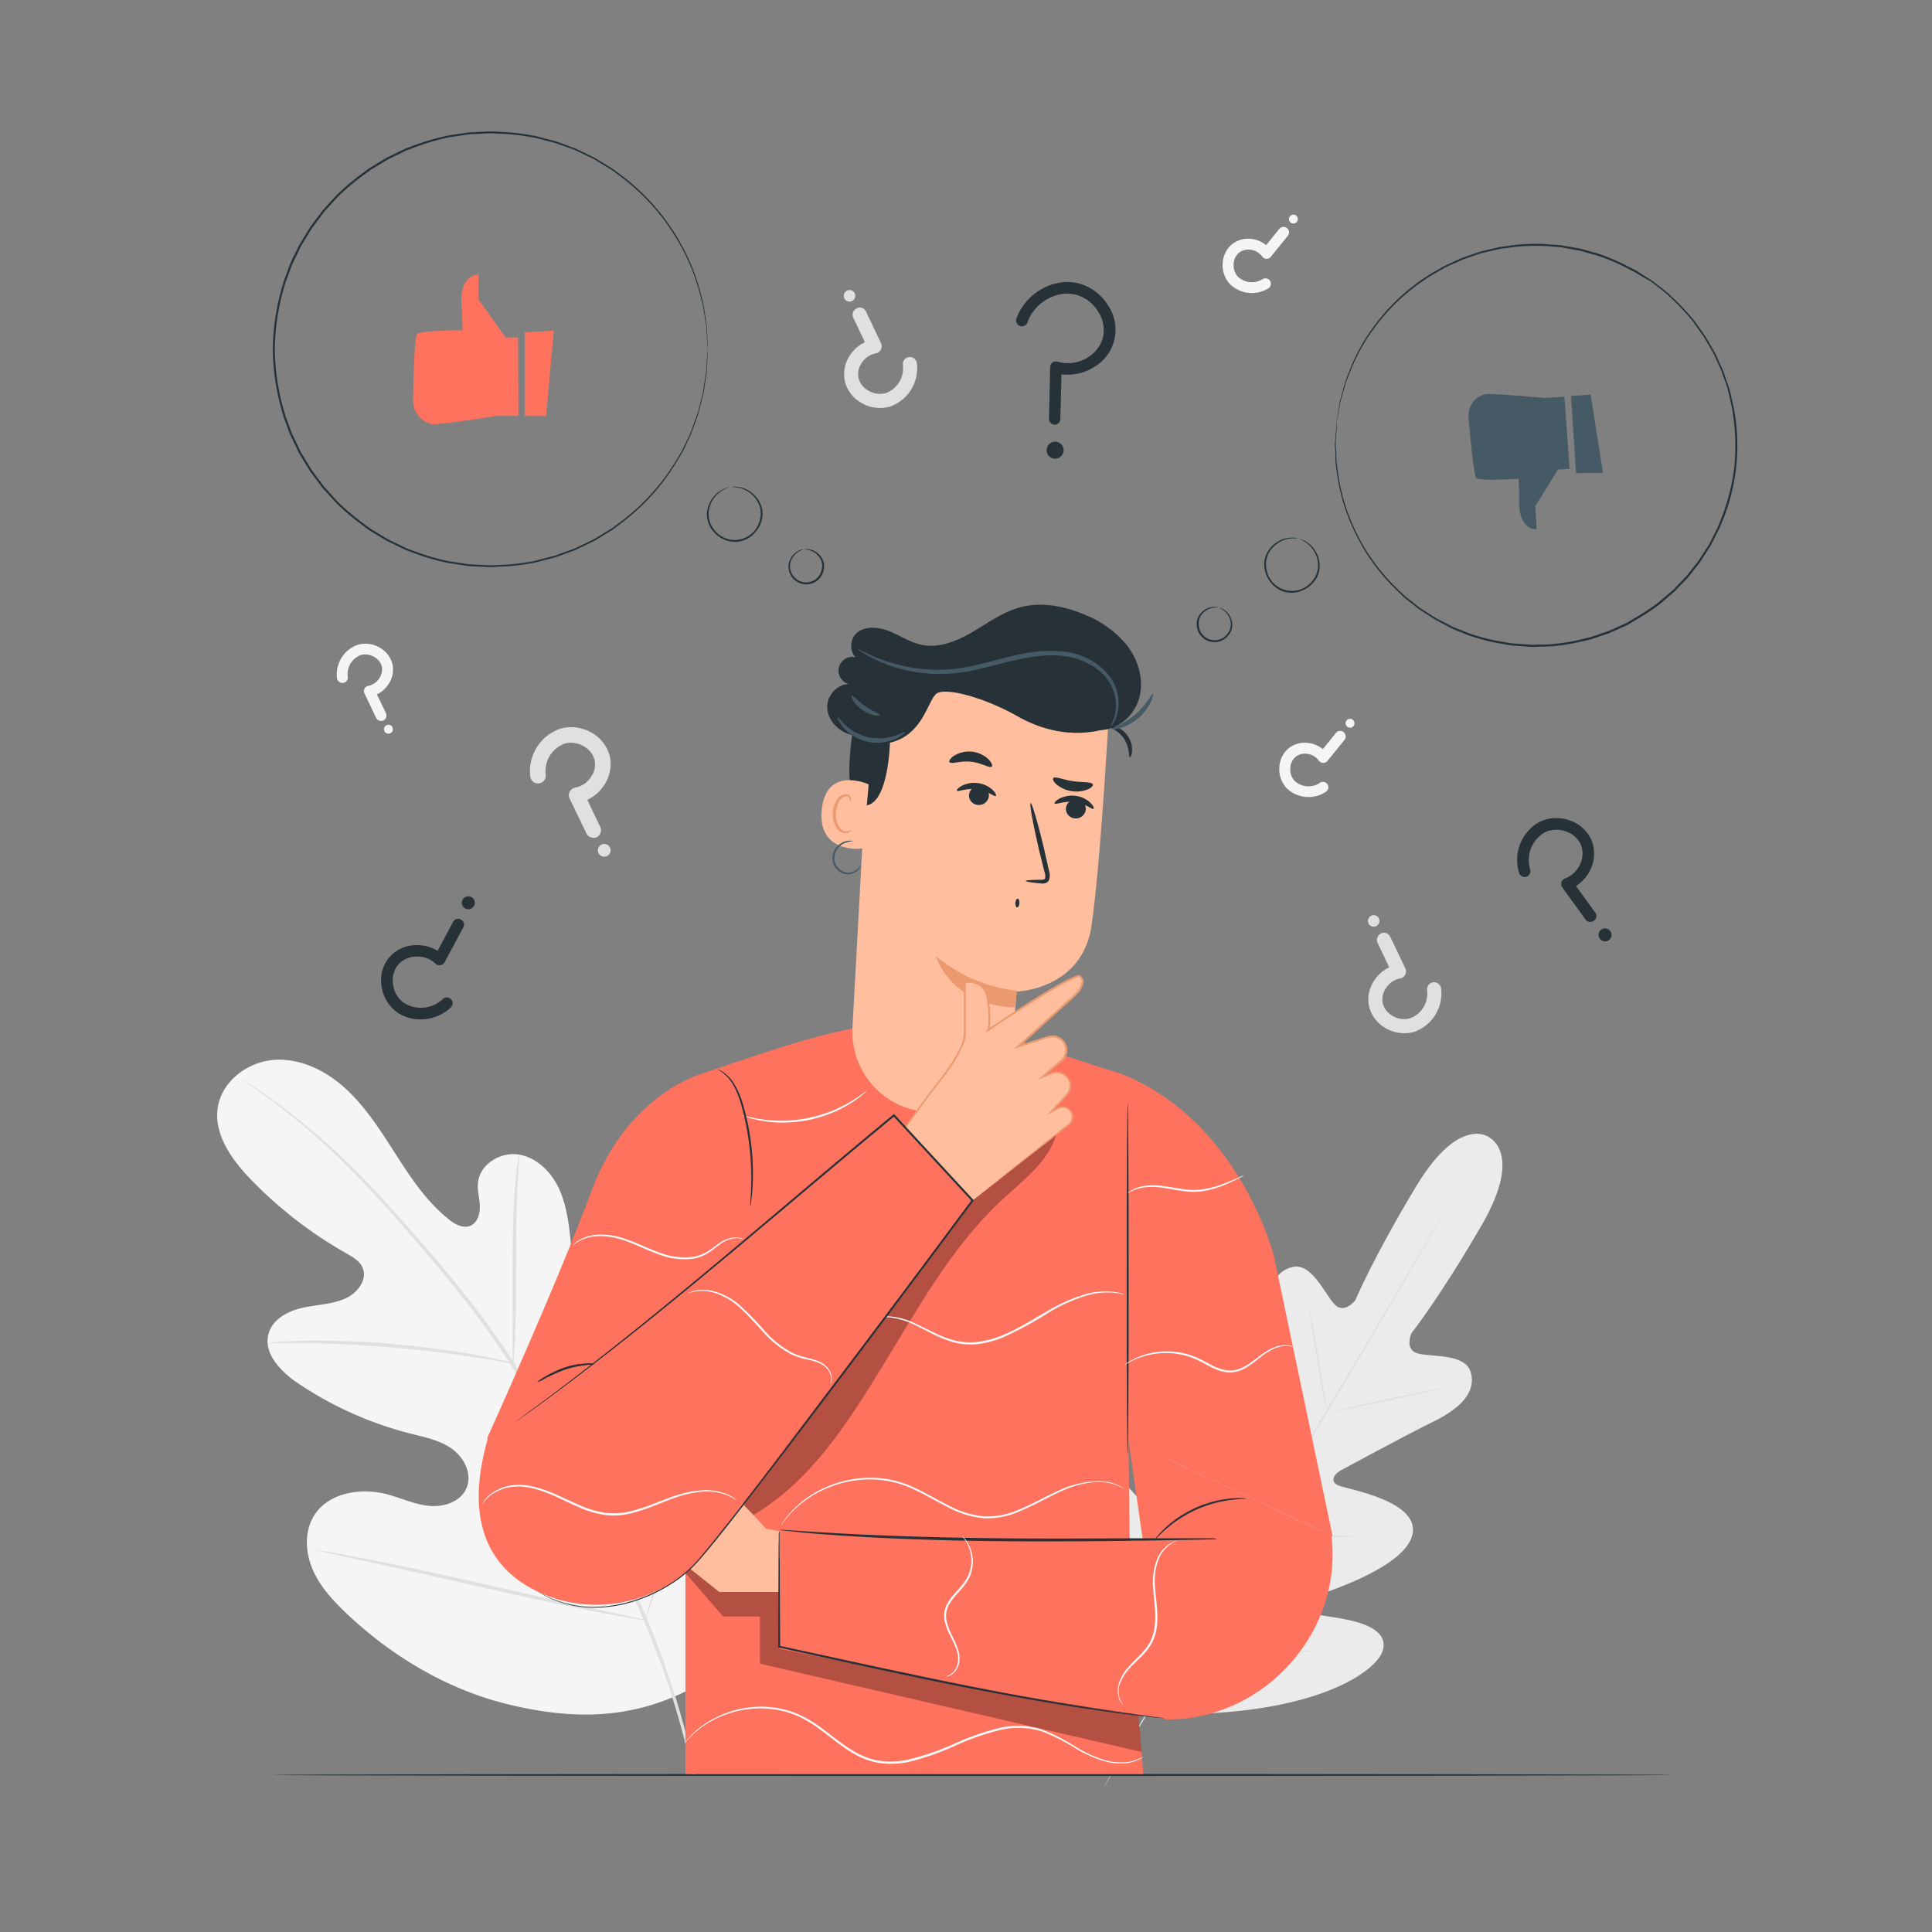
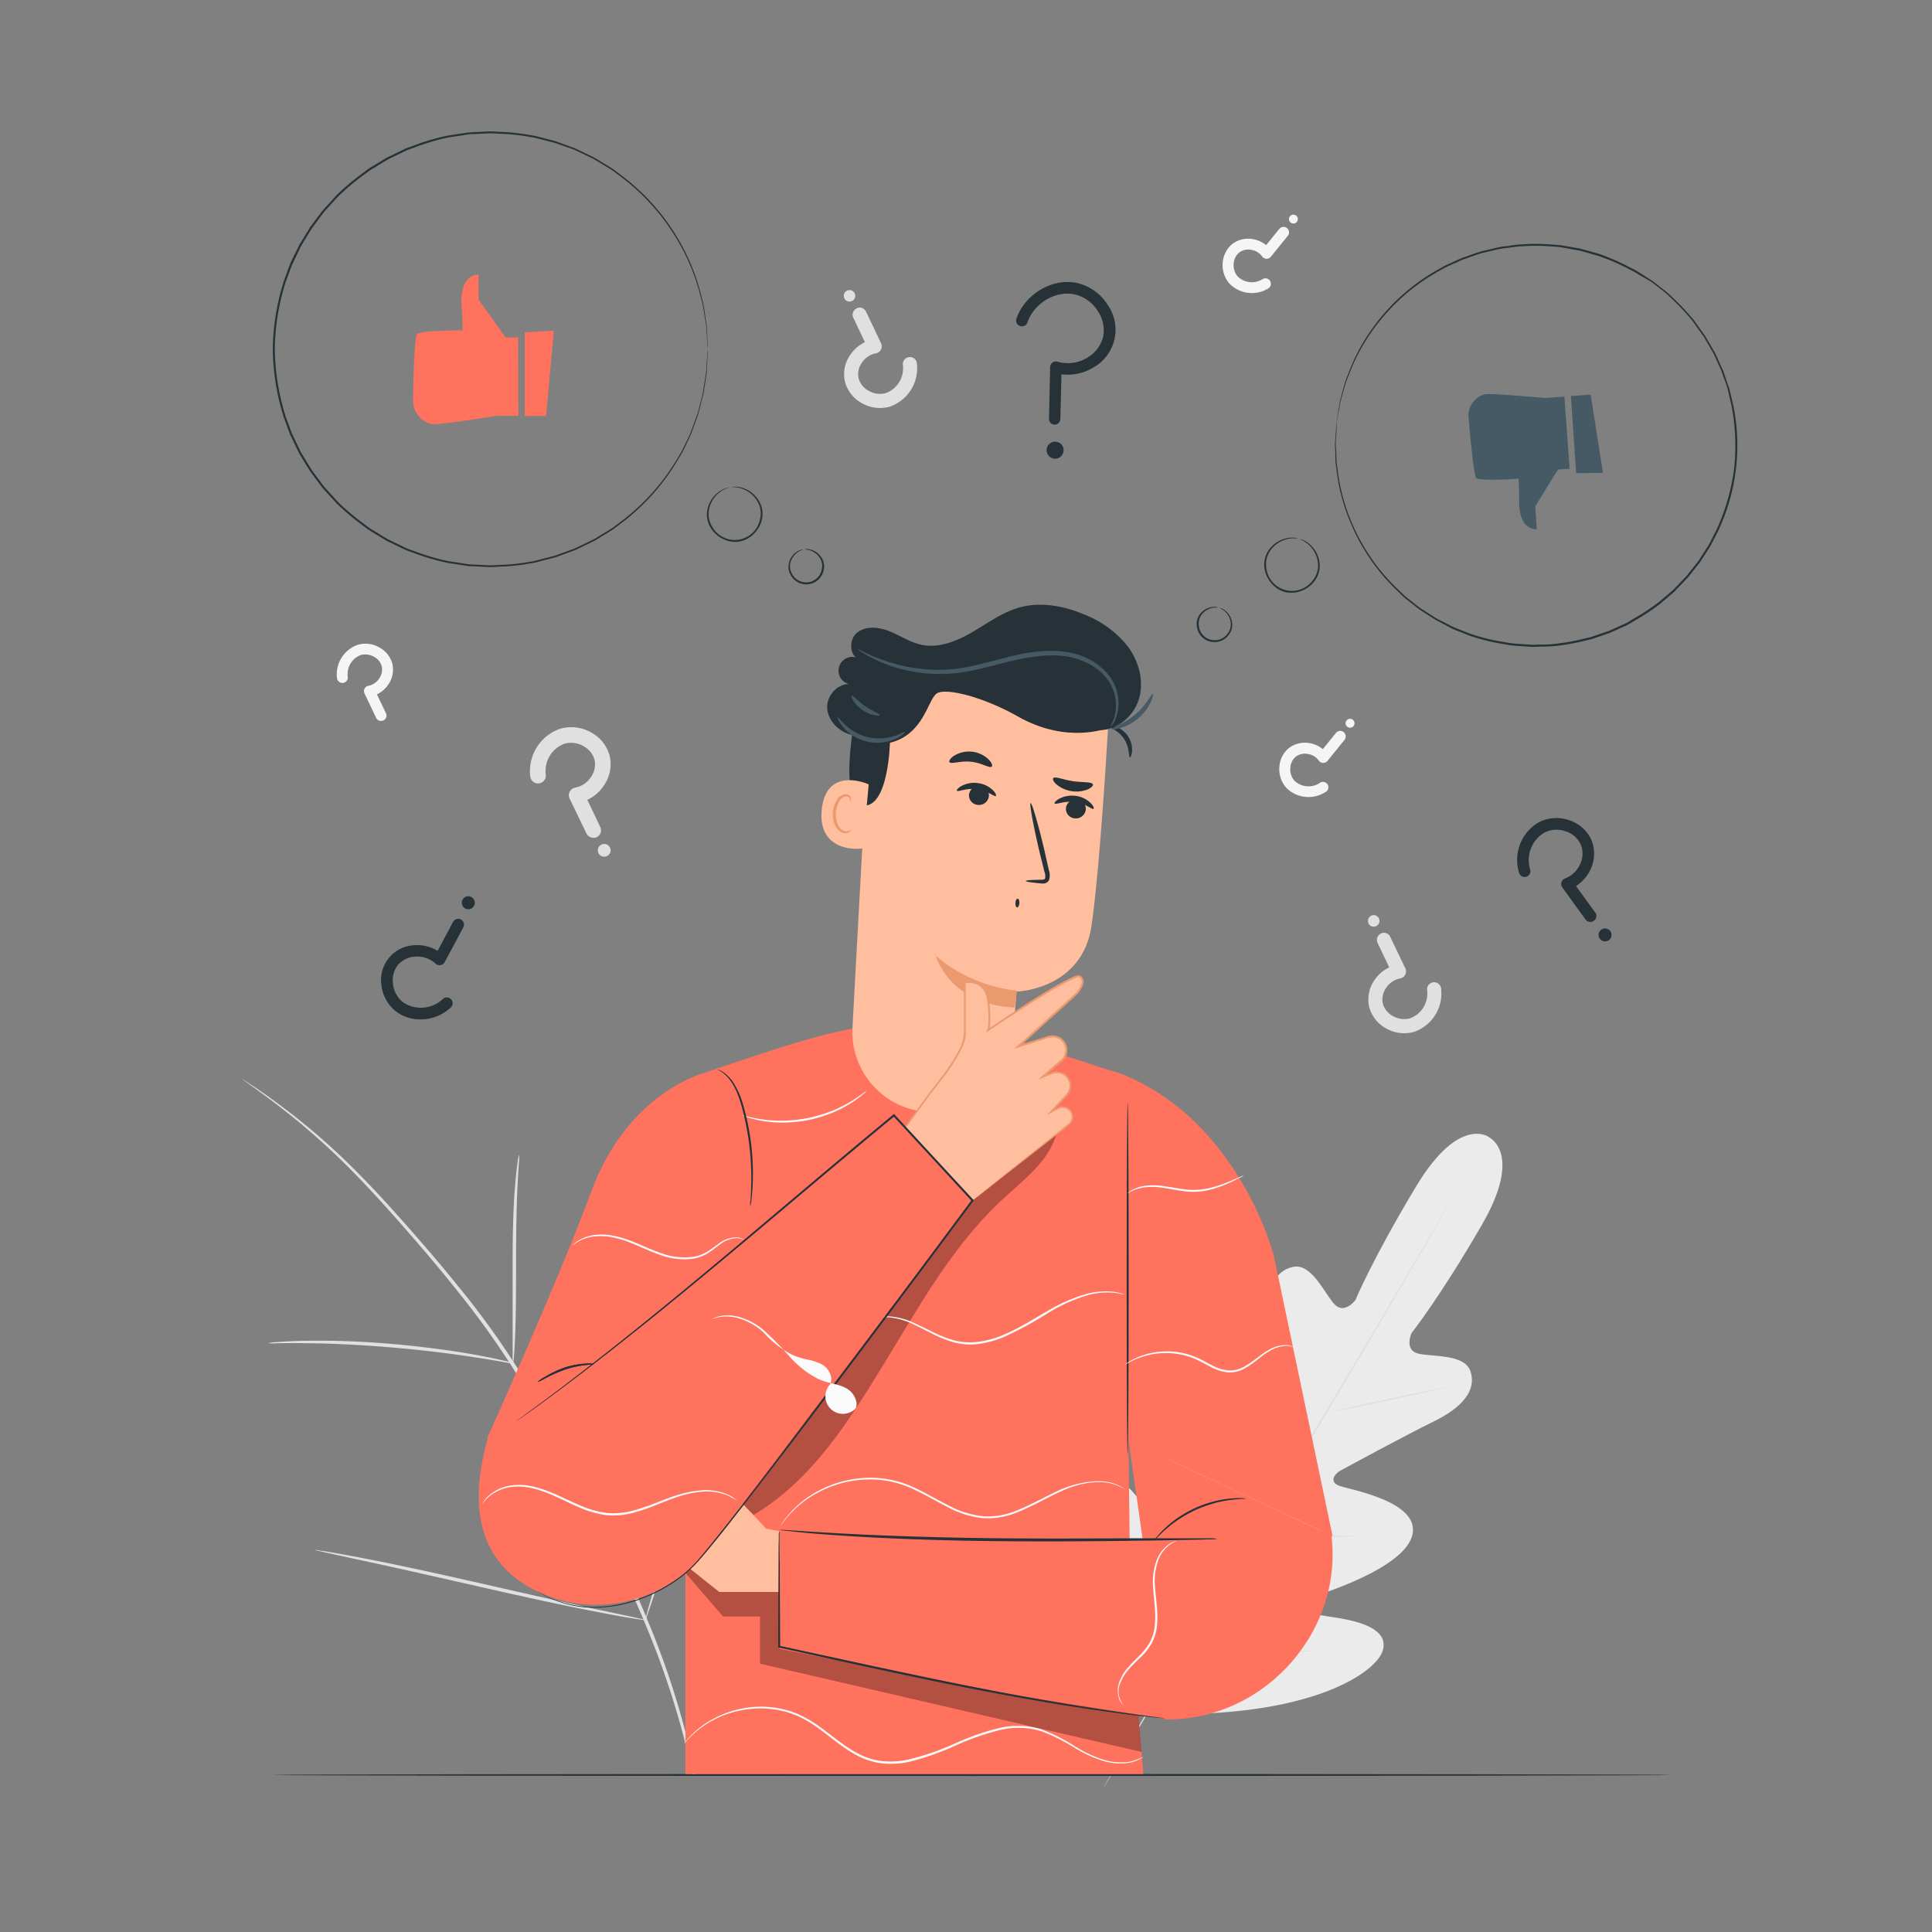
<svg xmlns="http://www.w3.org/2000/svg" viewBox="0 0 500 500">
  <rect x="0" y="0" width="500" height="500" fill="#808080" stroke="none" />
  <g id="freepik--background-complete--inject-6">
-     <path d="M177.34,437.83c23.23-20.07,25.56-53.12,21.56-82.2-.67-4.85-.66-10-3.42-14.07s-8.47-6.4-12.62-3.9c-3.44,2.08-4.58,6.45-6.24,10.14a28.65,28.65,0,0,1-10.3,12.08c-2.94,1.93-6.67,3.31-9.91,1.94-4.44-1.88-5.53-7.64-6-12.48q-1.32-13.56-2.63-27.11c-.47-4.84-1-9.79-2.94-14.23s-5.75-8.37-10.49-9.19-10.17,2.43-10.65,7.27c-.21,2,.41,4,.48,6.05s-.63,4.35-2.49,5.1-4-.4-5.55-1.67c-5.5-4.38-9.54-10.33-13.36-16.27s-7.56-12-12.64-16.9-11.8-8.45-18.78-8.12-13.93,5.36-15,12.36,3.65,13.52,8.55,18.61a109,109,0,0,0,24.73,19.13c1.64.93,3.42,1.93,4.18,3.66,1.39,3.12-1.34,6.65-4.42,8-3.49,1.57-7.44,1.6-11.17,2.44s-7.65,2.92-8.71,6.64c-1.48,5.15,3.2,9.91,7.62,12.89a93.19,93.19,0,0,0,29.05,13c3.7.94,7.57,1.69,10.7,3.9s5.31,6.38,3.93,10-5.73,5.15-9.53,4.84-7.36-2-11-3c-6.92-1.83-15.47-.48-19.14,5.71-2.41,4.07-2.11,9.36-.23,13.73s5.16,7.94,8.58,11.21c12,11.42,26.66,20.09,42.65,23.85s30.45,3.73,45.22-3.46" style="fill:#f5f5f5" />
    <path d="M180,459.42a214.05,214.05,0,0,0-12-39.11c-5.81-14.28-13.48-29.41-22-44.95l-6.38-11.49c-2.11-3.77-4.19-7.5-6.46-11a215.64,215.64,0,0,0-14.19-19.51c-4.81-6-9.59-11.5-14.11-16.62s-8.83-9.79-12.94-13.89A172.46,172.46,0,0,0,71,284.93c-2.61-1.92-4.69-3.33-6.11-4.27l-1.62-1.07a3.44,3.44,0,0,0-.57-.33,5.48,5.48,0,0,0,.52.41l1.57,1.14c1.39,1,3.43,2.45,6,4.4a182.37,182.37,0,0,1,20.56,18.06c4.07,4.12,8.34,8.82,12.83,13.94s9.24,10.66,14,16.64a220.16,220.16,0,0,1,14.09,19.47c2.25,3.51,4.32,7.22,6.42,11l6.38,11.49c8.56,15.53,16.23,30.61,22.07,44.83a217.13,217.13,0,0,1,12.18,38.91" style="fill:#e0e0e0" />
    <path d="M132.77,352.84a10,10,0,0,0,.26-2.12c.12-1.36.22-3.34.31-5.79.19-4.9.22-11.66.22-19.12s.13-14.21.39-19.09c.12-2.44.24-4.41.34-5.78a10.49,10.49,0,0,0,.06-2.13,9.14,9.14,0,0,0-.4,2.1c-.21,1.35-.43,3.32-.63,5.76-.43,4.89-.65,11.66-.65,19.13s0,14,0,19.11c0,2.3,0,4.24,0,5.8A10.08,10.08,0,0,0,132.77,352.84Z" style="fill:#e0e0e0" />
    <path d="M69.29,347.62a14.16,14.16,0,0,0,2.52,0c1.61,0,3.94-.07,6.83,0,5.76,0,13.73.35,22.5,1.08s16.69,1.77,22.39,2.67c2.86.43,5.16.84,6.75,1.11a13.91,13.91,0,0,0,2.49.35,12.43,12.43,0,0,0-2.42-.7c-1.58-.38-3.87-.88-6.72-1.4-5.69-1.06-13.61-2.18-22.42-2.94A221.42,221.42,0,0,0,78.63,347c-2.89.05-5.23.19-6.84.32A13.58,13.58,0,0,0,69.29,347.62Z" style="fill:#e0e0e0" />
    <path d="M167,419.24a3,3,0,0,0,.35-.8c.22-.64.5-1.42.83-2.36.71-2.06,1.67-5.06,2.8-8.78,2.27-7.45,5.08-17.83,8-29.33s5.66-21.89,7.77-29.37c1-3.64,1.89-6.63,2.52-8.86.27-1,.49-1.76.67-2.41a3.09,3.09,0,0,0,.18-.86,3,3,0,0,0-.35.8c-.22.64-.5,1.42-.83,2.36-.71,2.06-1.67,5.06-2.8,8.78-2.27,7.45-5.08,17.83-8,29.33s-5.66,21.89-7.77,29.38c-1,3.63-1.89,6.63-2.52,8.85-.27,1-.49,1.76-.67,2.41A3.09,3.09,0,0,0,167,419.24Z" style="fill:#e0e0e0" />
    <path d="M81.53,401.11a3.1,3.1,0,0,0,.85.25l2.49.56,9.16,2c7.73,1.65,18.39,4.06,30.16,6.74s22.46,5,30.23,6.48c3.88.75,7,1.33,9.21,1.68l2.52.39a2.73,2.73,0,0,0,.89.07,3.84,3.84,0,0,0-.86-.25l-2.48-.56-9.16-1.95c-7.73-1.66-18.39-4.07-30.16-6.75s-22.46-5-30.23-6.48c-3.88-.75-7-1.32-9.22-1.68l-2.51-.39A3.15,3.15,0,0,0,81.53,401.11Z" style="fill:#e0e0e0" />
    <path d="M153.57,216.82a2,2,0,0,1-1.81-1.14l-4.34-9a2,2,0,0,1,1.47-2.85A6.22,6.22,0,0,0,153,201a5.61,5.61,0,0,0,.86-4.38,5.77,5.77,0,0,0-2.82-3.5,6.41,6.41,0,0,0-4.91-.67,7.53,7.53,0,0,0-4.89,8,2,2,0,0,1-4,.56A11.59,11.59,0,0,1,145,188.59a10.41,10.41,0,0,1,8.06,1,9.78,9.78,0,0,1,4.72,6,9.65,9.65,0,0,1-1.39,7.54A10.51,10.51,0,0,1,152,207l3.34,7a2,2,0,0,1-.94,2.68A1.94,1.94,0,0,1,153.57,216.82Z" style="fill:#e0e0e0" />
    <path d="M157.89,219.42a1.65,1.65,0,0,1-2.93,1.5,1.65,1.65,0,1,1,2.93-1.5Z" style="fill:#e0e0e0" />
    <path d="M98.61,186.58a1.4,1.4,0,0,1-1.27-.8l-3-6.3a1.41,1.41,0,0,1,0-1.25,1.38,1.38,0,0,1,1-.74,4.37,4.37,0,0,0,2.86-2,4,4,0,0,0,.6-3.06,4,4,0,0,0-2-2.44,4.47,4.47,0,0,0-3.43-.47A5.27,5.27,0,0,0,90,175.15a1.4,1.4,0,0,1-2.78.39,8.11,8.11,0,0,1,5.4-8.68,7.26,7.26,0,0,1,5.62.73,6.82,6.82,0,0,1,3.31,4.21,6.74,6.74,0,0,1-1,5.26,7.37,7.37,0,0,1-3,2.65l2.33,4.86a1.39,1.39,0,0,1-.65,1.87A1.5,1.5,0,0,1,98.61,186.58Z" style="fill:#f5f5f5" />
-     <path d="M101.63,188.39a1.15,1.15,0,0,1-2,1.05,1.15,1.15,0,1,1,2-1.05Z" style="fill:#f5f5f5" />
    <path d="M348.13,190a1.4,1.4,0,0,1-.18,1.49l-4.4,5.43a1.43,1.43,0,0,1-1.14.52,1.39,1.39,0,0,1-1.1-.59,4.32,4.32,0,0,0-3-1.75,3.91,3.91,0,0,0-3,.76,4,4,0,0,0-1.37,2.83,4.5,4.5,0,0,0,1,3.3,5.29,5.29,0,0,0,6.52.7A1.4,1.4,0,1,1,343,205a8.1,8.1,0,0,1-10.15-1.16,7.31,7.31,0,0,1-1.75-5.4,6.84,6.84,0,0,1,2.39-4.78,6.73,6.73,0,0,1,5.18-1.37,7.25,7.25,0,0,1,3.68,1.59l3.39-4.19a1.4,1.4,0,0,1,2-.21A1.48,1.48,0,0,1,348.13,190Z" style="fill:#f5f5f5" />
    <path d="M348.48,186.48a1.15,1.15,0,1,1,.21,1.61A1.14,1.14,0,0,1,348.48,186.48Z" style="fill:#f5f5f5" />
    <path d="M333.47,59.53a1.42,1.42,0,0,1-.18,1.49l-4.4,5.43a1.41,1.41,0,0,1-2.24-.07,4.36,4.36,0,0,0-3-1.75,3.94,3.94,0,0,0-3,.77,4,4,0,0,0-1.37,2.82,4.49,4.49,0,0,0,1,3.3,5.25,5.25,0,0,0,6.51.7,1.41,1.41,0,0,1,1.55,2.35,8.09,8.09,0,0,1-10.15-1.17,7.22,7.22,0,0,1-1.75-5.4,6.86,6.86,0,0,1,2.39-4.78A6.75,6.75,0,0,1,324,61.85a7.42,7.42,0,0,1,3.68,1.59l3.39-4.19a1.41,1.41,0,0,1,2-.21A1.51,1.51,0,0,1,333.47,59.53Z" style="fill:#f5f5f5" />
    <path d="M333.82,56a1.15,1.15,0,1,1,.21,1.61A1.15,1.15,0,0,1,333.82,56Z" style="fill:#f5f5f5" />
    <path d="M222.45,79.59a1.84,1.84,0,0,1,1.65,1L228,88.81a1.83,1.83,0,0,1,0,1.63,1.81,1.81,0,0,1-1.31,1A5.66,5.66,0,0,0,223,93.94a5.11,5.11,0,0,0-.79,4,5.23,5.23,0,0,0,2.56,3.18,5.87,5.87,0,0,0,4.46.62,6.85,6.85,0,0,0,4.44-7.27,1.82,1.82,0,1,1,3.61-.5,10.52,10.52,0,0,1-7,11.27,9.41,9.41,0,0,1-7.31-.95,8.9,8.9,0,0,1-4.29-5.47A8.73,8.73,0,0,1,219.93,92a9.58,9.58,0,0,1,3.91-3.44l-3-6.31a1.81,1.81,0,0,1,.85-2.43A1.75,1.75,0,0,1,222.45,79.59Z" style="fill:#e0e0e0" />
    <path d="M218.53,77.23a1.51,1.51,0,0,1,.65-2,1.49,1.49,0,0,1,2,.65,1.49,1.49,0,1,1-2.66,1.36Z" style="fill:#e0e0e0" />
    <path d="M358.11,241.39a1.84,1.84,0,0,1,1.65,1l3.93,8.19a1.83,1.83,0,0,1,0,1.63,1.81,1.81,0,0,1-1.31,1,5.64,5.64,0,0,0-3.71,2.54,5.11,5.11,0,0,0-.79,4,5.23,5.23,0,0,0,2.56,3.18,5.87,5.87,0,0,0,4.46.62,6.85,6.85,0,0,0,4.44-7.27,1.82,1.82,0,1,1,3.61-.5,10.52,10.52,0,0,1-7,11.27,9.41,9.41,0,0,1-7.31-.95,8.9,8.9,0,0,1-4.29-5.47,8.73,8.73,0,0,1,1.27-6.84,9.58,9.58,0,0,1,3.91-3.44l-3-6.31a1.81,1.81,0,0,1,.85-2.43A1.75,1.75,0,0,1,358.11,241.39Z" style="fill:#e0e0e0" />
    <path d="M354.19,239a1.51,1.51,0,0,1,.65-2,1.49,1.49,0,0,1,2,.65,1.49,1.49,0,0,1-2.66,1.36Z" style="fill:#e0e0e0" />
    <path d="M385.41,294.32s-7.69-5.91-18.9,12.69-15.74,29.46-15.74,29.46-2.89,3.86-5.48,1-5.85-10.61-10.67-9.6c-5,1.05-7,6.4-6.64,14.5s.5,25.86.51,27.47-1.06,3.82-3.13,2.17S311.73,355.51,305,361.41s-2,28.29-1.55,30.75-.08,3.46-1.27,4-4.59-4.85-8.05-8.94-8.19-8.23-11.78-4.5-5.83,20.11,7.93,48l7.22,12.49,14.49.23c31-1.4,44.32-11.27,45.85-16.22s-4.38-7.09-9.63-8.14-11.6-1.45-11.72-2.74.48-2.25,2.86-3,24.26-7.46,26.19-16.2-16.68-11.67-19.13-12.69-1-3,.39-3.79,17-9.23,24.31-12.82,11-7.93,9.49-12.81c-1.44-4.71-9.82-3.82-13.56-4.72S365.3,345,365.3,345s7.33-9.21,18.2-28,1.74-22.73,1.74-22.73" style="fill:#ebebeb" />
    <path d="M375.34,311l-.21.41c-.16.27-.37.66-.65,1.16L371.94,317c-2.21,3.87-5.44,9.46-9.46,16.34-8,13.78-19.31,32.71-31.82,53.58s-23.82,39.79-31.93,53.52l-9.59,16.27c-1.12,1.91-2,3.4-2.61,4.42l-.68,1.15-.25.38a4.28,4.28,0,0,1,.21-.4l.65-1.17,2.53-4.47c2.21-3.87,5.44-9.45,9.47-16.34,8-13.77,19.3-32.71,31.82-53.59s23.81-39.78,31.92-53.51l9.59-16.27c1.13-1.91,2-3.4,2.61-4.42.3-.49.52-.87.69-1.15Z" style="fill:#e0e0e0" />
-     <path d="M338.75,338.94a4.54,4.54,0,0,1,.3,1c.16.66.37,1.6.61,2.78.49,2.34,1.08,5.6,1.67,9.21s1.08,6.78,1.47,9.25c.18,1.1.34,2,.46,2.79a4.89,4.89,0,0,1,.13,1,5.35,5.35,0,0,1-.3-1c-.16-.65-.37-1.6-.6-2.78-.47-2.35-1-5.62-1.6-9.23s-1.13-6.77-1.54-9.22c-.19-1.11-.34-2-.47-2.8A4.89,4.89,0,0,1,338.75,338.94Z" style="fill:#e0e0e0" />
    <path d="M344.7,365.36c0-.12,6.64-1.64,14.88-3.38s15-3.07,15-3-6.64,1.64-14.89,3.38S344.72,365.48,344.7,365.36Z" style="fill:#e0e0e0" />
    <path d="M324,396.55a5,5,0,0,1,1.06,0l2.89.22c2.44.18,5.81.41,9.53.53s7.1.13,9.55.11l2.89,0a4.09,4.09,0,0,1,1.07,0,5.56,5.56,0,0,1-1.06.13c-.68.05-1.67.11-2.9.16-2.44.1-5.83.15-9.56,0s-7.11-.4-9.55-.66c-1.22-.14-2.2-.26-2.88-.36A4.83,4.83,0,0,1,324,396.55Z" style="fill:#e0e0e0" />
    <path d="M313.4,373.84a3.83,3.83,0,0,1,.51.84c.33.65.75,1.44,1.23,2.38,1,2,2.4,4.82,3.91,7.92s2.84,5.93,3.78,8c.44,1,.81,1.78,1.1,2.44a3.64,3.64,0,0,1,.35.92,5.37,5.37,0,0,1-.5-.84l-1.23-2.38c-1-2-2.41-4.82-3.91-7.92s-2.84-5.93-3.79-8l-1.1-2.44A5,5,0,0,1,313.4,373.84Z" style="fill:#e0e0e0" />
    <path d="M291.67,399.05a7.15,7.15,0,0,1,.63,1.09l1.59,3c1.33,2.58,3.12,6.16,5.09,10.12s3.72,7.55,5,10.17l1.46,3.1a8.2,8.2,0,0,1,.48,1.17,6.6,6.6,0,0,1-.64-1.09l-1.59-3c-1.32-2.58-3.12-6.15-5.08-10.11s-3.72-7.56-5-10.17l-1.46-3.11A6,6,0,0,1,291.67,399.05Z" style="fill:#e0e0e0" />
    <path d="M305.74,427a7.78,7.78,0,0,1,1.35,0l3.67.14c3.1.12,7.38.26,12.11.29s9-.05,12.12-.14l3.67-.09a7.43,7.43,0,0,1,1.35,0,8.16,8.16,0,0,1-1.34.15c-.86.08-2.12.16-3.67.24-3.1.16-7.39.3-12.13.26s-9-.22-12.12-.41c-1.55-.11-2.81-.2-3.67-.29A8,8,0,0,1,305.74,427Z" style="fill:#e0e0e0" />
  </g>
  <g id="freepik--Floor--inject-6">
    <path d="M432.65,459.36c0,.15-81.08.26-181.07.26s-181.09-.11-181.09-.26,81.06-.26,181.09-.26S432.65,459.22,432.65,459.36Z" style="fill:#263238" />
  </g>
  <g id="freepik--Character--inject-6">
    <path d="M344.88,397.55l-15.23-72.64s-8.93-35-39.67-47.08l-2.12-.65-3-.91c-1.24-.48-6.28-2.08-7.61-2.5-41.44-14.36-52.44-10.62-95.62,4.11,0,0-19.19,5.17-28.49,30.19s-27.09,64.17-27.09,64.17l43.08,15.22,8.26-12.27v83.93h118.5l-3.27-38.64-.57-47.59" style="fill:#FF725E" />
    <path d="M224.26,282.34a5.4,5.4,0,0,1-1,.92,13.09,13.09,0,0,1-1.25,1,20.47,20.47,0,0,1-1.73,1.19,31.8,31.8,0,0,1-4.85,2.52,36.6,36.6,0,0,1-6.41,1.94,37.21,37.21,0,0,1-6.67.62,32.18,32.18,0,0,1-5.44-.51c-.78-.11-1.45-.31-2.05-.45a11.27,11.27,0,0,1-1.53-.44,5.84,5.84,0,0,1-1.26-.48c0-.1,1.85.54,4.9,1a36.3,36.3,0,0,0,5.38.39,38.27,38.27,0,0,0,6.57-.66,38.75,38.75,0,0,0,6.33-1.86,36.41,36.41,0,0,0,4.84-2.39C222.75,283.53,224.2,282.26,224.26,282.34Z" style="fill:#fafafa" />
    <g style="opacity:0.3">
      <polygon points="177.43 407.13 187.14 418.35 196.69 418.35 196.69 430.56 295.44 453.4 294.64 443.89 201.73 411.99 186.16 411.99 178.66 405.99 177.43 407.13" />
    </g>
    <path d="M206.51,397.14l-8.24-1.52S178.75,374.26,175.09,374c-3-.25-19.63-.09-25.41,0a2,2,0,0,0-2,2h0a2,2,0,0,0,1.94,2l19.62.76.09,1.58-19.65.26c-2,.15-3.28,3.32,3.13,3.89l16.43.59v1l-16.66,2.33c-.85.12-3.06.55-3.08,1.4,0,0-1,2.09,3.74,2.68,1.63.2,16.09-.28,16.09-.28l-.55,1.3-15,3.23a2.13,2.13,0,0,0-1.66,2.38h0a2.13,2.13,0,0,0,2.3,1.83l16-1.49L186.16,412h21Z" style="fill:#ffbe9d" />
    <polyline points="344.88 397.55 296.95 406.98 292.09 372.89" style="fill:#FF725E" />
    <path d="M290.57,398.85,201.73,396l0,30.7,58.94,11.71L302.07,445c25.72,0,46.29-23.61,42.31-49l-.11,0Z" style="fill:#FF725E" />
    <path d="M315,398.29a7.85,7.85,0,0,1-1.15.08l-3.3.09-12.15.22c-10.25.15-24.42.32-40.08.17s-29.83-.72-40.07-1.41c-5.12-.34-9.26-.67-12.11-1l-3.29-.34a7.51,7.51,0,0,1-1.14-.16,7.27,7.27,0,0,1,1.16,0l3.29.21c2.86.2,7,.46,12.12.74,10.24.56,24.4,1.05,40.05,1.21s29.81,0,40.07,0h12.15l3.3,0A5.63,5.63,0,0,1,315,398.29Z" style="fill:#263238" />
    <path d="M201.74,396.26a3.68,3.68,0,0,1,0,.54q0,.58,0,1.59c0,1.43,0,3.47.06,6.06,0,5.25.06,12.71.11,21.7l-.18-.22c10,2.15,22.06,4.82,35,7.53,17.74,3.76,33.9,6.72,45.64,8.54,5.88.9,10.64,1.56,13.94,2l3.79.5,1,.14a1.12,1.12,0,0,1,.33.07l-.34,0-1-.09-3.81-.4c-3.3-.38-8.08-1-14-1.84-11.77-1.72-27.95-4.63-45.7-8.39-12.95-2.71-25-5.41-35-7.61l-.17,0v-.17c0-9,.06-16.45.08-21.7,0-2.59,0-4.63.06-6.06q0-1,0-1.59A2,2,0,0,1,201.74,396.26Z" style="fill:#263238" />
    <path d="M194.15,312.28a8.09,8.09,0,0,1,.06-1.5c.07-1,.16-2.35.2-4.07a70.14,70.14,0,0,0-.93-13.37c-.91-5.14-2.06-9.83-3.85-12.75a10.24,10.24,0,0,0-2.65-3c-.78-.55-1.28-.76-1.26-.8s.14,0,.38.12a5.88,5.88,0,0,1,1,.51,9.81,9.81,0,0,1,2.85,3,21.62,21.62,0,0,1,2.4,5.6,63.58,63.58,0,0,1,2.44,20.73c-.09,1.72-.24,3.12-.36,4.07A7.65,7.65,0,0,1,194.15,312.28Z" style="fill:#263238" />
    <path d="M291.84,285.29c.15,0,.26,20.41.26,45.59s-.11,45.59-.26,45.59-.26-20.41-.26-45.59S291.7,285.29,291.84,285.29Z" style="fill:#263238" />
    <path d="M322.5,387.83c0,.09-1.51.05-3.91.34a33.54,33.54,0,0,0-4.17.81,35.18,35.18,0,0,0-4.88,1.74,34.43,34.43,0,0,0-4.54,2.53,32.07,32.07,0,0,0-3.35,2.59c-1.81,1.61-2.77,2.77-2.85,2.71a5,5,0,0,1,.62-.86,22.1,22.1,0,0,1,2-2.12,27.41,27.41,0,0,1,3.33-2.72,32.49,32.49,0,0,1,4.59-2.6,31.51,31.51,0,0,1,5-1.73,27.21,27.21,0,0,1,4.25-.71,20.54,20.54,0,0,1,2.89-.09A4.1,4.1,0,0,1,322.5,387.83Z" style="fill:#263238" />
    <g style="opacity:0.3">
      <path d="M195,392.08c15-8.94,24.32-23.74,33.45-38.6s17.64-30.45,30.3-42.43c5.81-5.51,12.61-10.15,14.76-17.87l-22.76,18.09-63.4,72.91Z" />
    </g>
    <path d="M153.88,353c0,.19-3.58.05-7.67,1.45a39.53,39.53,0,0,0-5.06,2.23,10.75,10.75,0,0,1-2.09,1,9.44,9.44,0,0,1,1.91-1.32,27,27,0,0,1,5.07-2.4,20.24,20.24,0,0,1,5.52-1.05A7.7,7.7,0,0,1,153.88,353Z" style="fill:#263238" />
    <path d="M153.88,353c0,.19-3.58.05-7.67,1.45a39.53,39.53,0,0,0-5.06,2.23,10.75,10.75,0,0,1-2.09,1,9.44,9.44,0,0,1,1.91-1.32,27,27,0,0,1,5.07-2.4,20.24,20.24,0,0,1,5.52-1.05A7.7,7.7,0,0,1,153.88,353Z" style="fill:#263238" />
    <path d="M291.46,385.64a13.06,13.06,0,0,0-3.45-1.59c-2.35-.73-6-.72-10.23.64s-8.63,4.25-14.07,6.51a20.72,20.72,0,0,1-9,1.73,24.57,24.57,0,0,1-9.45-2.9c-3-1.52-5.85-3.22-8.72-4.55A26.32,26.32,0,0,0,227.8,383a28.33,28.33,0,0,0-15,2.71,27,27,0,0,0-8.34,6.12l-1.09,1.23-.72,1-.45.58-.17.19a.75.75,0,0,1,.12-.22c.11-.16.25-.36.41-.61l.69-1,1.06-1.26a26.32,26.32,0,0,1,8.33-6.33,27.38,27.38,0,0,1,6.86-2.36,27.67,27.67,0,0,1,8.32-.49,26.59,26.59,0,0,1,8.87,2.47c2.91,1.35,5.74,3.05,8.74,4.55a24.17,24.17,0,0,0,9.25,2.86,20.1,20.1,0,0,0,8.82-1.67c5.38-2.2,9.83-5.19,14.14-6.41s8-1.29,10.39-.49a10.58,10.58,0,0,1,2.6,1.19l.61.44C291.4,385.58,291.47,385.63,291.46,385.64Z" style="fill:#fafafa" />
    <path d="M334.9,348.65a8.91,8.91,0,0,0-1.8-.34,8.82,8.82,0,0,0-4.7,1.44c-1.85,1-3.63,2.92-6.15,4.33a8,8,0,0,1-4.38,1.1,11.85,11.85,0,0,1-4.6-1.46c-1.47-.74-2.83-1.57-4.24-2.13a18.73,18.73,0,0,0-4.21-1.18,18.52,18.52,0,0,0-3.95-.21,17.59,17.59,0,0,0-3.43.45,19.9,19.9,0,0,0-4.72,1.68c-1.07.54-1.61.91-1.64.87s.12-.12.37-.3a10.44,10.44,0,0,1,1.17-.74,18.89,18.89,0,0,1,8.22-2.39,19,19,0,0,1,8.38,1.35c1.46.57,2.84,1.4,4.28,2.13a11.58,11.58,0,0,0,4.4,1.42,7.52,7.52,0,0,0,4.12-1c2.44-1.34,4.27-3.2,6.19-4.23a8.74,8.74,0,0,1,4.9-1.32,4.59,4.59,0,0,1,1.36.32A2,2,0,0,1,334.9,348.65Z" style="fill:#fafafa" />
    <path d="M290.92,335a3.65,3.65,0,0,1-.68-.12c-.22,0-.49-.12-.82-.17l-1.12-.15a19.3,19.3,0,0,0-7.13.73,43.53,43.53,0,0,0-9.74,4.39A93.51,93.51,0,0,1,259.82,346a25,25,0,0,1-6.63,1.82,17,17,0,0,1-6.4-.44,30.32,30.32,0,0,1-5.38-2.15c-1.62-.8-3.1-1.59-4.48-2.24a19.14,19.14,0,0,0-6.86-2.07,11.18,11.18,0,0,0-2,.06,3.47,3.47,0,0,1-.68,0,2.81,2.81,0,0,1,.67-.15,10.34,10.34,0,0,1,2-.16,18.37,18.37,0,0,1,7,1.95c1.41.63,2.9,1.4,4.52,2.18a29.78,29.78,0,0,0,5.31,2.07,16.69,16.69,0,0,0,6.22.4,24.46,24.46,0,0,0,6.5-1.79c4.3-1.77,8-4.23,11.56-6.24a42.73,42.73,0,0,1,9.89-4.34,18.6,18.6,0,0,1,7.24-.57l1.13.2c.33.07.59.16.81.22A3.55,3.55,0,0,1,290.92,335Z" style="fill:#fafafa" />
    <path d="M321.89,304.2a5,5,0,0,1-1.07.62c-.71.37-1.73.89-3,1.46a28.83,28.83,0,0,1-4.74,1.64,17.36,17.36,0,0,1-6.14.42c-2.18-.23-4.19-.69-6-.94a17.41,17.41,0,0,0-4.91-.09,10.65,10.65,0,0,0-4.22,1.56s.07-.1.22-.24a6.91,6.91,0,0,1,.75-.54,9.21,9.21,0,0,1,3.2-1.15,17.09,17.09,0,0,1,5,0c1.88.23,3.9.68,6,.9,4.29.51,8.09-.86,10.69-1.88,1.31-.52,2.36-1,3.09-1.3A6,6,0,0,1,321.89,304.2Z" style="fill:#fafafa" />
    <path d="M192.59,320.85a5.8,5.8,0,0,0-1.77-.42,7.47,7.47,0,0,0-4.59,1.7c-.86.61-1.76,1.37-2.83,2.07a10.59,10.59,0,0,1-3.79,1.52,17.93,17.93,0,0,1-9.17-1.1c-3.1-1.12-5.87-2.54-8.53-3.48a23.38,23.38,0,0,0-3.83-1,15.34,15.34,0,0,0-3.44-.21,11,11,0,0,0-4.8,1.28c-1,.58-1.51,1.05-1.54,1s.1-.13.33-.35a7.09,7.09,0,0,1,1.11-.84,10.7,10.7,0,0,1,4.87-1.47,16,16,0,0,1,3.54.15,22.71,22.71,0,0,1,3.92,1c2.7.92,5.49,2.34,8.55,3.44a17.65,17.65,0,0,0,8.9,1.11,10.08,10.08,0,0,0,3.65-1.41c1.05-.66,2-1.4,2.85-2a7.43,7.43,0,0,1,4.81-1.6,3.53,3.53,0,0,1,1.35.36A1.33,1.33,0,0,1,192.59,320.85Z" style="fill:#fafafa" />
-     <path d="M248.92,397.45s.12.08.32.27a6.78,6.78,0,0,1,.79.93,9.64,9.64,0,0,1,.31,10.58c-1.33,2.15-3.6,3.86-4.87,6.33a6.07,6.07,0,0,0-.5,3.89,15,15,0,0,0,1.3,3.58c1.09,2.18,2.1,4.3,2.06,6.26a5.06,5.06,0,0,1-1.87,4,3.14,3.14,0,0,1-1.1.53c-.28.05-.42.06-.43,0a4.78,4.78,0,0,0,1.41-.73,5,5,0,0,0,1.63-3.83c0-1.84-1-3.86-2.13-6.05a15,15,0,0,1-1.37-3.69,6.56,6.56,0,0,1,.53-4.22,15.83,15.83,0,0,1,2.5-3.39,23.83,23.83,0,0,0,2.43-3,9.17,9.17,0,0,0,1.37-6.13,9.83,9.83,0,0,0-1.44-4.08C249.3,397.89,248.88,397.48,248.92,397.45Z" style="fill:#fafafa" />
    <path d="M290.84,441.35a2.11,2.11,0,0,1-.38-.33,4.06,4.06,0,0,1-.77-1.2,6.79,6.79,0,0,1,.25-5.16,10.76,10.76,0,0,1,1.95-3.07c.85-1,1.85-1.94,2.87-3a16.61,16.61,0,0,0,2.78-3.5,11.63,11.63,0,0,0,1.33-4.55c.34-3.29-.26-6.45-.42-9.36a16.37,16.37,0,0,1,1-7.66,8.75,8.75,0,0,1,3.29-4,5.84,5.84,0,0,1,1.29-.61,1.61,1.61,0,0,1,.48-.11,11.76,11.76,0,0,0-1.66.89,8.84,8.84,0,0,0-3.06,4,16.28,16.28,0,0,0-.83,7.48c.19,2.87.81,6.05.47,9.45a12.1,12.1,0,0,1-1.41,4.74A16.44,16.44,0,0,1,295.1,429c-2.08,2-4,3.81-4.82,5.84a5.65,5.65,0,0,0,.56,6.55Z" style="fill:#fafafa" />
    <path d="M296,454.61a6,6,0,0,1-1.12.71,9.49,9.49,0,0,1-3.63,1,15.47,15.47,0,0,1-5.93-.66,32.67,32.67,0,0,1-7.19-3.32,47.58,47.58,0,0,0-8.51-4.26,20.39,20.39,0,0,0-10.73-.37,66.26,66.26,0,0,0-11.42,3.95A67,67,0,0,1,235.1,456a22.25,22.25,0,0,1-6.65.37,18.07,18.07,0,0,1-6.22-1.84c-3.82-1.91-6.88-4.68-10-6.94a31.77,31.77,0,0,0-4.76-3l-1.22-.58c-.41-.18-.83-.31-1.24-.47a19.57,19.57,0,0,0-2.49-.74,25.18,25.18,0,0,0-9.44-.39,26.43,26.43,0,0,0-7.49,2.24c-.53.23-1,.53-1.49.77a11.38,11.38,0,0,0-1.33.79c-.41.28-.81.53-1.18.79l-1,.79a16.35,16.35,0,0,0-1.62,1.44,10.24,10.24,0,0,0-1.1,1.14l-.66.73c-.15.16-.23.24-.24.23l.2-.27.62-.76a10.46,10.46,0,0,1,1.07-1.18,17.11,17.11,0,0,1,1.6-1.48l1-.83,1.19-.81a13,13,0,0,1,1.33-.81c.48-.26,1-.56,1.49-.8A26.13,26.13,0,0,1,193,442a25,25,0,0,1,9.58.33,19.79,19.79,0,0,1,2.54.74c.43.16.86.29,1.28.47l1.24.59a32.43,32.43,0,0,1,4.84,3c3.15,2.27,6.2,5,9.94,6.87a17.31,17.31,0,0,0,6,1.78,21.32,21.32,0,0,0,6.5-.37,66.86,66.86,0,0,0,12.26-4.22,65.12,65.12,0,0,1,11.51-4,20.87,20.87,0,0,1,11,.43,47.83,47.83,0,0,1,8.56,4.35,32.27,32.27,0,0,0,7.08,3.36,15.64,15.64,0,0,0,5.84.74,9.78,9.78,0,0,0,3.6-.93C295.59,454.86,296,454.58,296,454.61Z" style="fill:#fafafa" />
    <path d="M240.34,287.81h0a20.8,20.8,0,0,0,21.74-18.95c.58-6.6,1-12.24,1-12.24s17-.43,19.41-17.1S287,184.13,287,184.13h0a58.52,58.52,0,0,0-59.27-.24L225,185.48l-4.38,80.43A20.79,20.79,0,0,0,240.34,287.81Z" style="fill:#ffbe9d" />
    <path d="M265.48,228c0-.19,1.46-.29,3.82-.31.61,0,1.1-.06,1.18-.38a3.27,3.27,0,0,0-.2-1.78l-1.22-4.91c-1.65-7-2.7-12.71-2.34-12.79s2,5.51,3.63,12.49c.38,1.7.75,3.33,1.11,4.93a3.89,3.89,0,0,1,0,2.55,1.59,1.59,0,0,1-1.16.82,3.6,3.6,0,0,1-1,0C266.91,228.4,265.47,228.18,265.48,228Z" style="fill:#263238" />
    <path d="M263.18,256.39a39.22,39.22,0,0,1-21-9s3.59,12.69,20.44,13.35Z" style="fill:#eb996e" />
    <path d="M286.78,188.37s-10.5,4.39-23.45-3c-8.5-4.84-18.56-7.53-20.91-5.9s-3.31,10.61-12.11,12.76c0,0-.35,17.21-7.17,16.22s-1.06-27.36-1.06-27.36l17.2-7.26,18.47-2.44,17.1,3.38L288,179.16Z" style="fill:#263238" />
    <path d="M224.81,203c-.27-.16-11-4.88-12.15,6.58s10.62,10.22,10.67,9.9S224.81,203,224.81,203Z" style="fill:#ffbe9d" />
    <path d="M220.25,214.83s-.21.12-.56.24a2,2,0,0,1-1.5-.11c-1.17-.56-2-2.59-1.85-4.66a6.56,6.56,0,0,1,.83-2.8,2.33,2.33,0,0,1,1.65-1.39,1,1,0,0,1,1.13.66c.12.34,0,.56.09.59s.26-.17.21-.65a1.24,1.24,0,0,0-.38-.77,1.52,1.52,0,0,0-1.07-.4,2.84,2.84,0,0,0-2.26,1.58,6.81,6.81,0,0,0-1,3.13c-.16,2.31.82,4.59,2.43,5.23a2.16,2.16,0,0,0,1.85-.12C220.2,215.11,220.29,214.86,220.25,214.83Z" style="fill:#eb996e" />
    <path d="M237.93,181.32a39.84,39.84,0,0,1-7.63,6.83,13.29,13.29,0,0,1-9.8,2.07c-3.33-.77-6.28-3.65-6.42-7.08s3.21-6.75,6.55-6a3.57,3.57,0,1,1,2.11-6.41c-2.91-.55-3.23-5.16-.92-7s5.71-1.44,8.44-.33,5.26,2.83,8.15,3.45c4.53,1,9.18-.91,13.19-3.24s7.81-5.17,12.28-6.41c5.48-1.51,11.41-.4,16.65,1.8a26.75,26.75,0,0,1,11.31,8.25c2.83,3.78,4.23,8.8,3,13.35s-5.49,8.33-10.22,8.35c0,0-10.61,1.06-19.25-5.35S238.49,178,238.49,178Z" style="fill:#263238" />
    <path d="M222,168s.21.22.66.53,1.15.74,2.06,1.26a37.48,37.48,0,0,0,8.27,3.29,39.82,39.82,0,0,0,13.15,1.25c5-.33,10.29-2,15.78-3.29s10.9-2,15.6-.86,8.38,3.92,10,7.13a11.41,11.41,0,0,1,.87,8.32,18.51,18.51,0,0,1-1.33,2.9s.24-.17.6-.6a8.39,8.39,0,0,0,1.18-2.15,11.47,11.47,0,0,0-.54-8.85c-1.66-3.54-5.59-6.65-10.52-7.85s-10.62-.6-16.16.77-10.72,3-15.58,3.35a41.06,41.06,0,0,1-12.85-1C225.94,170.46,222.06,167.73,222,168Z" style="fill:#455a64" />
    <path d="M216.8,185.69c-.12.06.25,1.18,1.49,2.61a11.68,11.68,0,0,0,13.49,2.91c1.72-.78,2.52-1.65,2.43-1.76s-1.07.43-2.74,1a12.66,12.66,0,0,1-12.57-2.71C217.6,186.52,217,185.59,216.8,185.69Z" style="fill:#455a64" />
    <path d="M220.38,180c-.29.14.59,2.22,2.81,3.75s4.47,1.63,4.49,1.3-1.84-.94-3.8-2.31S220.68,179.84,220.38,180Z" style="fill:#455a64" />
    <path d="M292.41,196c.15,0,.48-.53.56-1.56a6.34,6.34,0,0,0-4.12-6.34c-1-.34-1.62-.27-1.65-.12-.1.33,2.26,1,3.73,3.28S292.07,196,292.41,196Z" style="fill:#263238" />
    <path d="M298.35,179.58c-.34-.14-1.6,2.89-4.6,5.39s-6.15,3.32-6.06,3.68,3.61,0,6.86-2.74S298.67,179.62,298.35,179.58Z" style="fill:#455a64" />
    <path d="M281,209.53a2.57,2.57,0,0,1-2.8,2.26,2.47,2.47,0,0,1-2.34-2.65,2.58,2.58,0,0,1,2.8-2.26A2.47,2.47,0,0,1,281,209.53Z" style="fill:#263238" />
    <path d="M283,209.31c-.36.29-2.11-1.4-4.86-1.75s-4.95.76-5.21.39c-.12-.17.28-.73,1.24-1.26a7.13,7.13,0,0,1,4.22-.72,6.71,6.71,0,0,1,3.82,1.81C283,208.54,283.18,209.18,283,209.31Z" style="fill:#263238" />
    <path d="M255.92,206.05a2.57,2.57,0,0,1-2.8,2.26,2.47,2.47,0,0,1-2.34-2.65,2.59,2.59,0,0,1,2.81-2.26A2.46,2.46,0,0,1,255.92,206.05Z" style="fill:#263238" />
    <path d="M257.72,206c-.36.29-2.12-1.39-4.87-1.75s-4.95.77-5.21.39c-.12-.17.28-.73,1.24-1.25a7,7,0,0,1,4.22-.72,6.77,6.77,0,0,1,3.82,1.8C257.68,205.21,257.89,205.85,257.72,206Z" style="fill:#263238" />
    <path d="M256.66,198.41c-.55.48-2.61-1-5.4-1.28s-5.11.7-5.54.12c-.2-.28.17-1,1.2-1.67a7.38,7.38,0,0,1,8.92.94C256.7,197.4,256.91,198.18,256.66,198.41Z" style="fill:#263238" />
    <path d="M282.83,203c.12.33-.36.88-1.36,1.31a8.11,8.11,0,0,1-8-1.26c-.82-.72-1.1-1.38-.89-1.66.48-.56,2.53.41,5.13.78S282.55,202.29,282.83,203Z" style="fill:#263238" />
    <path d="M263.37,232.58c.28,0,.48.53.45,1.15s-.3,1.11-.59,1.1-.49-.54-.45-1.16S263.08,232.56,263.37,232.58Z" style="fill:#263238" />
-     <path d="M222.77,223.88a1.44,1.44,0,0,1-.25.67,3.49,3.49,0,0,1-1.46,1.32,3.6,3.6,0,0,1-2.91.17,4.17,4.17,0,0,1-2.51-2.55,4.59,4.59,0,0,1,4.43-5.92,1.47,1.47,0,0,1,.71.11,7.67,7.67,0,0,0-2.46.62,4.29,4.29,0,0,0-1.9,1.86,4.13,4.13,0,0,0-.29,3.16,3.81,3.81,0,0,0,2.19,2.27,3.3,3.3,0,0,0,2.59-.05A4.59,4.59,0,0,0,222.77,223.88Z" style="fill:#455a64" />
    <path d="M233.83,292.36s5.58-7.88,9.09-12.31c4.25-5.36,6.78-10,6.78-12.49V254.28s5.29-1.25,6,4.76,0,7.52,0,7.52,22.21-15,23.71-13.87c2.65,1.9-2.37,5.9-2.37,5.9l-13.53,12.23,7.7-2.44a3.6,3.6,0,0,1,4.51,2.26h0a3.59,3.59,0,0,1-1.37,4.12l-4.56,3.95,2.29-.92a3.53,3.53,0,0,1,4.47,1.67h0a3.48,3.48,0,0,1-.58,4l-4.15,4.43,1.94-1a2.54,2.54,0,0,1,3.46,1.09h0a2.52,2.52,0,0,1-.69,3.09l-24.86,19.65Z" style="fill:#ffbe9d" />
    <path d="M251.71,310.65l-.31-.29c-.21-.22-.52-.52-.91-.9-.81-.83-2-2-3.53-3.56l-13.24-13.42-.1-.1.08-.11q2.43-3.47,5.31-7.38,1.44-2,3-4c1.06-1.36,2.15-2.73,3.17-4.22a40.59,40.59,0,0,0,2.87-4.7,10.08,10.08,0,0,0,1.42-5.43q0-5.91,0-12.26v-.2l.18,0a5.58,5.58,0,0,1,4,.66,4.82,4.82,0,0,1,1.45,1.53,6.75,6.75,0,0,1,.73,2,30.27,30.27,0,0,1,.45,4.15c0,.7,0,1.41,0,2.12a7.48,7.48,0,0,1-.34,2.18l-.37-.32c3.43-2.3,7-4.63,10.66-7,1.83-1.16,3.7-2.32,5.6-3.45a58.8,58.8,0,0,1,5.93-3.17,6.28,6.28,0,0,1,.86-.31,2.27,2.27,0,0,1,.48-.09.85.85,0,0,1,.31,0,.56.56,0,0,1,.27.17,1.9,1.9,0,0,1,.75,1.76,6.1,6.1,0,0,1-1.78,3.11c-.81.87-1.73,1.58-2.55,2.36l-2.54,2.29L263.72,271l-.25-.43,4.51-1.42,2.23-.7c.37-.12.72-.24,1.11-.35a3.81,3.81,0,0,1,1.21-.13,3.82,3.82,0,0,1,2,7h0L270,278.88l-.24-.38,2.24-.9a3.85,3.85,0,0,1,2.46-.16,3.71,3.71,0,0,1,2,5.83c-.51.6-1,1.09-1.5,1.63-1,1.05-2,2.08-2.91,3.09l-.25-.32,2.09-1.09a2.72,2.72,0,0,1,3.8,1.89,2.67,2.67,0,0,1-.51,2.21,4.76,4.76,0,0,1-.82.75l-.83.65-1.62,1.28-3.1,2.43-10.28,8L254,308.92l-1.69,1.3c-.38.3-.58.43-.58.43l.58-.49L254,308.8l6.47-5.19,10.16-8.1,3.06-2.44,1.61-1.28.82-.65a4.11,4.11,0,0,0,.75-.68,2.33,2.33,0,0,0-2.83-3.53L272,288l-1.07.57.83-.89,2.9-3.1c.48-.52,1-1.06,1.46-1.59a3.28,3.28,0,0,0-1.75-5.15,3.37,3.37,0,0,0-2.17.15l-2.24.9-1.27.52,1-.91,4.55-3.95h0a3.34,3.34,0,0,0-1.75-6.1,5.7,5.7,0,0,0-2.15.46l-2.23.71-4.51,1.43-1.1.35.86-.78,9.87-8.93,2.54-2.3c.84-.79,1.74-1.49,2.51-2.31a5.69,5.69,0,0,0,1.64-2.81,1.36,1.36,0,0,0-.56-1.31c-.06-.15-.32-.06-.59,0a7.06,7.06,0,0,0-.8.29,55.83,55.83,0,0,0-5.86,3.14c-1.9,1.13-3.76,2.28-5.6,3.44-3.67,2.31-7.22,4.63-10.65,6.93l-.63.42.27-.75a7.54,7.54,0,0,0,.29-2,20.59,20.59,0,0,0,0-2.08,31.68,31.68,0,0,0-.43-4.07,6.8,6.8,0,0,0-.67-1.83,4.48,4.48,0,0,0-1.3-1.37,5.15,5.15,0,0,0-3.64-.61l.19-.23q0,6.34,0,12.26c0,.5,0,1,0,1.5a7.91,7.91,0,0,1-.32,1.46,18.13,18.13,0,0,1-1.13,2.67,39.76,39.76,0,0,1-2.92,4.74c-1,1.49-2.14,2.88-3.19,4.22s-2.05,2.68-3,4c-1.92,2.6-3.7,5.06-5.34,7.35l0-.21L247,305.73l3.49,3.63.91.95Z" style="fill:#eb996e" />
    <path d="M251.71,310.65l-68.13,90c-10.35,13.65-29,18.65-44.47,11.24-11.32-5.42-19.62-16.8-12.68-40.22L191.7,327l39.68-38.29Z" style="fill:#FF725E" />
    <path d="M139.11,411.85l.73.37,2.14,1.13a28.84,28.84,0,0,0,8.9,2.39,30.87,30.87,0,0,0,6.68-.12,36.39,36.39,0,0,0,3.76-.67c.65-.14,1.29-.36,2-.54a19.22,19.22,0,0,0,2-.65,39.27,39.27,0,0,0,8.19-4,31.89,31.89,0,0,0,7.68-6.71c4.65-5.5,9.46-11.78,14.66-18.48S206.45,370.6,212.21,363c11.5-15.22,24.07-32,37.2-49.68l2.09-2.81,0,.33-20.33-22,.35,0c-13.89,11.47-26.75,22.41-38.4,32.16s-22.08,18.33-30.9,25.31-16,12.43-21,16.08c-2.49,1.85-4.45,3.21-5.76,4.16l-1.5,1.06-.52.34.49-.38,1.48-1.1c1.29-1,3.23-2.36,5.7-4.22,5-3.7,12.1-9.17,20.89-16.19s19.2-15.61,30.83-25.4,24.47-20.73,38.35-32.21l.19-.15.16.17,20.34,22,.15.16-.13.18-2.09,2.82c-13.14,17.66-25.72,34.45-37.24,49.65-5.77,7.6-11.25,14.82-16.45,21.52s-10,13-14.72,18.46a32.24,32.24,0,0,1-7.78,6.75,39.24,39.24,0,0,1-8.27,4,19.56,19.56,0,0,1-2,.65c-.67.18-1.32.39-2,.54a34.11,34.11,0,0,1-3.79.64,29.93,29.93,0,0,1-6.73.08,28.38,28.38,0,0,1-8.93-2.5c-.94-.5-1.64-.91-2.11-1.17S139.11,411.85,139.11,411.85Z" style="fill:#263238" />
    <path d="M190.77,388.41a19,19,0,0,0-2.38-1.36,14.43,14.43,0,0,0-7.33-.93,26.23,26.23,0,0,0-5.05,1.06c-1.78.54-3.63,1.3-5.59,2.07a57.25,57.25,0,0,1-6.26,2.18,19.7,19.7,0,0,1-7.11.7,24.81,24.81,0,0,1-6.88-1.91c-2.13-.88-4.1-1.89-6-2.75-3.79-1.77-7.48-2.91-10.64-2.74a11.53,11.53,0,0,0-6.88,2.5,10.76,10.76,0,0,0-1.81,2,3.39,3.39,0,0,1,.33-.64,8.36,8.36,0,0,1,1.35-1.56,11.39,11.39,0,0,1,7-2.71c3.25-.24,7,.91,10.85,2.66,1.93.86,3.91,1.85,6,2.72a24.62,24.62,0,0,0,6.74,1.86,19.24,19.24,0,0,0,6.92-.67,58.11,58.11,0,0,0,6.22-2.14c2-.76,3.82-1.51,5.64-2a25.81,25.81,0,0,1,5.14-1,14.23,14.23,0,0,1,7.44,1.1A8.19,8.19,0,0,1,190.77,388.41Z" style="fill:#fafafa" />
-     <path d="M214.85,358.25a3.79,3.79,0,0,0,.26-1.78,5,5,0,0,0-3-3.66,16.35,16.35,0,0,0-3.31-1,17.86,17.86,0,0,1-3.87-1.24,25.1,25.1,0,0,1-7.29-5.72c-2.25-2.39-4.25-4.77-6.39-6.61a16.82,16.82,0,0,0-6.4-3.66,11.09,11.09,0,0,0-5-.34c-1.17.21-1.77.5-1.79.45s.14-.09.43-.22a6.77,6.77,0,0,1,1.32-.43,10.73,10.73,0,0,1,5.1.19,16.66,16.66,0,0,1,6.62,3.65,81.75,81.75,0,0,1,6.45,6.62,25.22,25.22,0,0,0,7.12,5.63c2.5,1.24,5.16,1.34,7.13,2.35a5.2,5.2,0,0,1,3.05,4,2.75,2.75,0,0,1-.21,1.39A1.22,1.22,0,0,1,214.85,358.25Z" style="fill:#fafafa" />
+     <path d="M214.85,358.25a3.79,3.79,0,0,0,.26-1.78,5,5,0,0,0-3-3.66,16.35,16.35,0,0,0-3.31-1,17.86,17.86,0,0,1-3.87-1.24,25.1,25.1,0,0,1-7.29-5.72a16.82,16.82,0,0,0-6.4-3.66,11.09,11.09,0,0,0-5-.34c-1.17.21-1.77.5-1.79.45s.14-.09.43-.22a6.77,6.77,0,0,1,1.32-.43,10.73,10.73,0,0,1,5.1.19,16.66,16.66,0,0,1,6.62,3.65,81.75,81.75,0,0,1,6.45,6.62,25.22,25.22,0,0,0,7.12,5.63c2.5,1.24,5.16,1.34,7.13,2.35a5.2,5.2,0,0,1,3.05,4,2.75,2.75,0,0,1-.21,1.39A1.22,1.22,0,0,1,214.85,358.25Z" style="fill:#fafafa" />
  </g>
  <g id="freepik--speech-bubbles--inject-6">
    <path d="M406.21,121.33l-3,.19-5.89,9.5.39,5.94s-4.58.59-4.56-7.23-.43-5.8-.43-5.8-9.78.61-10.65-.19c-.63-.57-1.54-10.27-2-15.53a5.71,5.71,0,0,1,3.66-6,4.18,4.18,0,0,1,1-.21c2.44-.16,15,1,15,1l5.14-.34Z" style="fill:#455a64" />
    <polygon points="414.85 122.39 411.66 102.14 406.56 102.48 407.89 122.44 414.85 122.39" style="fill:#455a64" />
    <path d="M336.45,139.52a1.36,1.36,0,0,1,.42.1,2.36,2.36,0,0,1,.5.2,3.72,3.72,0,0,1,.65.34,7.48,7.48,0,0,1,3.51,6.73,6.61,6.61,0,0,1-1.32,3.49,7.77,7.77,0,0,1-3.28,2.49,7.18,7.18,0,0,1-4.41.34,7.1,7.1,0,0,1-3.66-2.47,7.55,7.55,0,0,1-1.62-3.79,6.53,6.53,0,0,1,.57-3.68,7.49,7.49,0,0,1,6.38-4.13,4.19,4.19,0,0,1,.73,0,2.38,2.38,0,0,1,.53.08,1.28,1.28,0,0,1,.42.12c0,.06-.6-.1-1.67,0a7.49,7.49,0,0,0-4.11,1.7,7.1,7.1,0,0,0-1.89,2.41,6.18,6.18,0,0,0-.49,3.44,6.68,6.68,0,0,0,12.11,3.2,6.07,6.07,0,0,0,1.28-3.23,7.06,7.06,0,0,0-.45-3,7.43,7.43,0,0,0-2.74-3.5C337,139.73,336.43,139.57,336.45,139.52Z" style="fill:#263238" />
    <path d="M315.63,157.33a2.18,2.18,0,0,1,1,.37,4.76,4.76,0,0,1,2.27,4.28,4.19,4.19,0,0,1-.84,2.24,4.58,4.58,0,0,1-8.32-2.2,4.21,4.21,0,0,1,.37-2.36,4.61,4.61,0,0,1,1.32-1.6,4.5,4.5,0,0,1,2.77-1,2.17,2.17,0,0,1,1.06.18s-.39,0-1,0a4.69,4.69,0,0,0-2.55,1.08,3.94,3.94,0,0,0-1.45,3.62,4.12,4.12,0,0,0,7.47,2,3.94,3.94,0,0,0,.52-3.86,4.63,4.63,0,0,0-1.68-2.2C316,157.49,315.61,157.38,315.63,157.33Z" style="fill:#263238" />
    <path d="M345.94,109s0-.28.12-.83l.39-2.44.3-1.8c.14-.66.36-1.36.56-2.13L348,99.3a10.68,10.68,0,0,1,.45-1.35l.55-1.4a49,49,0,0,1,7.32-13.09,51.65,51.65,0,0,1,14.87-13.13l2.44-1.4c.84-.42,1.73-.79,2.6-1.2s1.76-.86,2.7-1.16l2.84-1,1.44-.48,1.5-.36,3-.71c1-.21,2.09-.3,3.15-.45a24.42,24.42,0,0,1,3.21-.34,47.51,47.51,0,0,1,6.64,0c1.12.09,2.25.12,3.39.27l3.4.59c.57.11,1.15.17,1.71.32l1.7.47c1.13.33,2.28.6,3.41,1A55.4,55.4,0,0,1,421,68.78l1.64.83c.28.15.56.28.83.43l.78.5,3.15,2c1,.72,2,1.54,3,2.31.49.4,1,.76,1.48,1.21l1.39,1.32a60.9,60.9,0,0,1,5.27,5.7c.75,1.07,1.51,2.14,2.28,3.22l.57.81.5.86,1,1.73,1,1.73.84,1.83.83,1.85.42.92c.12.31.22.64.33,1l1.32,3.86c.31,1.33.62,2.67.94,4a51.72,51.72,0,0,1-4,32.68l-1.87,3.66-2.21,3.44-.55.85-.63.8-1.25,1.59-1.25,1.57-1.39,1.45-1.38,1.44-.69.72-.75.65-3,2.57a57,57,0,0,1-6.48,4.27l-1.67,1c-.55.32-1.15.54-1.72.81-1.16.51-2.3,1.07-3.46,1.53l-3.54,1.2-.88.3-.9.22-1.8.42a55.46,55.46,0,0,1-7.15,1.17c-1.19.1-2.38.09-3.55.13l-1.76.06c-.58,0-1.16-.07-1.74-.11l-3.45-.24c-1.13-.13-2.24-.37-3.35-.55a48.19,48.19,0,0,1-6.45-1.57,24.45,24.45,0,0,1-3-1.1c-1-.4-2-.74-2.95-1.19L373,161.19l-1.36-.71-1.29-.81L367.78,158c-.85-.52-1.57-1.19-2.34-1.77s-1.52-1.18-2.24-1.79l-2-1.95a51.63,51.63,0,0,1-11.29-16.31,49.41,49.41,0,0,1-4-14.46c-.07-.52-.13-1-.19-1.5a8.57,8.57,0,0,1-.12-1.41c0-.91,0-1.77-.06-2.57s-.06-1.52,0-2.19.1-1.28.14-1.82c.09-1.07.16-1.89.2-2.46s.09-.84.09-.84,0,.29,0,.84-.08,1.39-.14,2.47c0,.54-.08,1.14-.12,1.81s0,1.4.06,2.19.06,1.65.09,2.56a8.48,8.48,0,0,0,.13,1.4c.06.49.13,1,.2,1.49a49.5,49.5,0,0,0,4,14.38,51.46,51.46,0,0,0,11.28,16.16l2,1.92c.72.61,1.48,1.18,2.24,1.78s1.48,1.24,2.32,1.75l2.51,1.6,1.28.81,1.36.69,2.76,1.41c.94.44,1.94.78,2.92,1.18a27.72,27.72,0,0,0,3,1.08,47.78,47.78,0,0,0,6.4,1.54c1.1.17,2.2.42,3.32.54l3.42.24c.57,0,1.15.1,1.73.1l1.74-.06c1.17,0,2.34,0,3.52-.14a54.43,54.43,0,0,0,7.08-1.17l1.78-.42c.3-.07.6-.13.89-.21l.87-.3,3.51-1.2c1.16-.45,2.28-1,3.43-1.51.56-.28,1.16-.49,1.71-.81l1.64-1a57.39,57.39,0,0,0,6.42-4.24l3-2.55.74-.64.69-.71,1.36-1.43,1.37-1.43,1.24-1.56,1.24-1.58.62-.78.55-.85,2.18-3.4c.61-1.21,1.23-2.42,1.85-3.63a55.24,55.24,0,0,0,4.62-15.86,55.15,55.15,0,0,0-.68-16.5c-.31-1.32-.62-2.65-.93-4s-.87-2.56-1.3-3.83c-.11-.32-.21-.64-.33-1l-.41-.92-.83-1.82-.82-1.81-1-1.72-1-1.72-.5-.85-.57-.8-2.25-3.19a59.71,59.71,0,0,0-5.22-5.65l-1.37-1.31c-.45-.44-1-.8-1.46-1.2-1-.76-1.95-1.57-3-2.29L424,71l-.78-.5c-.26-.15-.54-.28-.81-.42l-1.62-.84a55.06,55.06,0,0,0-6.6-2.83c-1.12-.38-2.26-.66-3.38-1l-1.68-.47c-.56-.15-1.14-.22-1.7-.32L404.07,64c-1.12-.16-2.25-.18-3.36-.28a48.23,48.23,0,0,0-6.58,0,25.92,25.92,0,0,0-3.19.33c-1.05.15-2.1.23-3.12.44l-3,.7-1.49.35c-.48.14-.95.32-1.43.47l-2.82,1c-.94.29-1.79.77-2.68,1.14s-1.75.77-2.59,1.19l-2.42,1.38a51.79,51.79,0,0,0-14.83,13,49.45,49.45,0,0,0-7.36,13l-.56,1.4a10.51,10.51,0,0,0-.46,1.33c-.25.88-.48,1.7-.7,2.46s-.43,1.46-.58,2.12-.23,1.25-.32,1.79c-.2,1-.35,1.86-.45,2.42S345.94,109,345.94,109Z" style="fill:#263238" />
    <path d="M188.89,126.08c0,.06-.6.14-1.56.62a7.43,7.43,0,0,0-3.13,3.15,7.09,7.09,0,0,0-.82,3,6.12,6.12,0,0,0,.88,3.36,6.67,6.67,0,0,0,12.4-1.71,6.18,6.18,0,0,0-.06-3.47,7.14,7.14,0,0,0-1.59-2.62,7.41,7.41,0,0,0-3.87-2.18c-1-.21-1.66-.12-1.66-.18a1.31,1.31,0,0,1,.43-.07,2.36,2.36,0,0,1,.54,0,4,4,0,0,1,.73.06,7.34,7.34,0,0,1,4.1,2.12,7.44,7.44,0,0,1,1.73,2.75,6.5,6.5,0,0,1,.12,3.72,7.55,7.55,0,0,1-2.07,3.56,7,7,0,0,1-3.93,2,7.14,7.14,0,0,1-4.34-.87,7.55,7.55,0,0,1-2.95-2.87,6.57,6.57,0,0,1-.89-3.61,7.51,7.51,0,0,1,4.29-6.27,4.69,4.69,0,0,1,.69-.26,2.62,2.62,0,0,1,.52-.13A1.32,1.32,0,0,1,188.89,126.08Z" style="fill:#263238" />
    <path d="M207.87,142.23s-.37.11-1,.42a4.75,4.75,0,0,0-1.93,2,3.93,3.93,0,0,0,.06,3.9,4.11,4.11,0,0,0,7.64-1.06,3.9,3.9,0,0,0-1-3.76,4.69,4.69,0,0,0-2.39-1.39c-.66-.14-1-.1-1-.14a2,2,0,0,1,1.07-.06,4.73,4.73,0,0,1,3.74,3.08,4.2,4.2,0,0,1,.09,2.39,4.58,4.58,0,0,1-8.53,1.18,4.15,4.15,0,0,1-.56-2.33,4.77,4.77,0,0,1,2.76-4A2.05,2.05,0,0,1,207.87,142.23Z" style="fill:#263238" />
    <path d="M134.08,87.34h-3.23l-7-9.83V71.07s-5-.31-4.41,8.13-.05,6.29-.05,6.29-10.6,0-11.48,1c-.64.67-.93,11.2-1,16.91a6.19,6.19,0,0,0,4.38,6.23,4.52,4.52,0,0,0,1.14.15c2.65,0,16.15-2.15,16.15-2.15h5.58Z" style="fill:#FF725E" />
    <polygon points="143.33 85.57 141.34 107.65 135.81 107.65 135.81 86.01 143.33 85.57" style="fill:#FF725E" />
    <path d="M183.16,90.4s0-.3-.08-.9-.09-1.51-.16-2.67c0-.59-.07-1.24-.11-2s-.22-1.5-.35-2.35-.27-1.76-.43-2.74a9.25,9.25,0,0,0-.32-1.49c-.13-.51-.27-1-.41-1.57a53.62,53.62,0,0,0-6.2-14.91,56,56,0,0,0-14.23-15.89l-2.42-1.8c-.85-.56-1.75-1.07-2.63-1.62l-1.34-.81a10.46,10.46,0,0,0-1.39-.77l-2.9-1.39c-.49-.23-1-.48-1.48-.7l-1.55-.57L144,37.11c-1.07-.35-2.19-.58-3.29-.88L139,35.8c-.28-.07-.56-.15-.85-.21l-.86-.13a52.72,52.72,0,0,0-7.07-.82c-1.21,0-2.42-.16-3.65-.14l-3.7.19c-.62,0-1.24,0-1.87.12l-1.86.29c-1.24.2-2.51.35-3.76.61A59.71,59.71,0,0,0,108,37.89l-1.85.68c-.31.12-.63.22-.93.35l-.9.43-3.61,1.75c-1.18.64-2.31,1.38-3.48,2.08-.57.36-1.18.67-1.73,1.09L93.82,45.5a62,62,0,0,0-6.35,5.39L84.63,54l-.71.78c-.22.28-.43.57-.64.85L82,57.37l-1.29,1.72-1.13,1.83-1.12,1.86-.56.92c-.17.32-.32.66-.48,1l-1.9,3.94c-.5,1.38-1,2.76-1.52,4.14A59.78,59.78,0,0,0,71.12,90.4,59.88,59.88,0,0,0,74,108l1.52,4.14,1.89,3.94.48,1,.57.93,1.12,1.85,1.13,1.84L82,123.44l1.28,1.71.64.85.72.79,2.84,3.13a63,63,0,0,0,6.34,5.39l1.65,1.23c.54.41,1.16.73,1.73,1.09,1.17.7,2.3,1.44,3.48,2.08l3.61,1.74.9.44.93.35,1.85.68a59.71,59.71,0,0,0,7.46,2.18c1.25.26,2.52.41,3.76.61l1.87.29c.62.08,1.24.08,1.86.12l3.71.19c1.22,0,2.44-.1,3.64-.14a52.72,52.72,0,0,0,7.07-.82l.87-.13L139,145l1.68-.43c1.11-.3,2.23-.53,3.29-.89l3.15-1.14,1.55-.57,1.48-.7,2.9-1.39a11.72,11.72,0,0,0,1.39-.77l1.34-.81c.89-.55,1.78-1.06,2.63-1.62l2.42-1.8A55.86,55.86,0,0,0,175.1,119c.41-.68.82-1.33,1.2-2s.66-1.36,1-2l.94-1.95c.15-.32.32-.63.45-1l.36-1c.47-1.27.91-2.49,1.34-3.65s.63-2.32.93-3.39c.14-.54.28-1.06.41-1.57A9.36,9.36,0,0,0,182,101c.16-1,.3-1.88.43-2.73s.28-1.63.35-2.35.08-1.37.11-2c.07-1.16.13-2,.16-2.67s.08-.91.08-.91,0,.31,0,.91-.06,1.51-.11,2.68c0,.58-.06,1.24-.09,2s-.21,1.5-.32,2.35-.27,1.77-.41,2.75a10.54,10.54,0,0,1-.31,1.5c-.13.51-.26,1-.4,1.58-.29,1.07-.52,2.24-.91,3.41s-.87,2.39-1.33,3.67l-.36,1c-.12.32-.29.63-.44,1-.3.64-.62,1.29-.94,2s-.64,1.34-1,2-.8,1.33-1.2,2a56,56,0,0,1-14.25,16L158.67,137c-.86.57-1.76,1.08-2.65,1.64l-1.35.82a10.46,10.46,0,0,1-1.39.77l-2.92,1.42c-.5.23-1,.48-1.49.7l-1.56.58-3.17,1.16c-1.08.36-2.2.59-3.32.9l-1.69.44c-.28.07-.56.15-.85.21l-.87.13a51.87,51.87,0,0,1-7.12.84c-1.22,0-2.44.17-3.68.15l-3.73-.18c-.62-.05-1.26,0-1.88-.12l-1.88-.29c-1.26-.2-2.53-.35-3.8-.61a59,59,0,0,1-7.52-2.19l-1.87-.69c-.31-.11-.63-.22-.94-.35l-.91-.43-3.64-1.76c-1.19-.64-2.34-1.39-3.52-2.09-.57-.37-1.19-.68-1.74-1.1l-1.66-1.24a61.91,61.91,0,0,1-6.41-5.44l-2.87-3.15-.72-.79-.65-.86-1.29-1.73L80.28,122l-1.14-1.85L78,118.28l-.57-.94-.48-1-1.92-4-1.53-4.18A60.21,60.21,0,0,1,70.6,90.4a60.21,60.21,0,0,1,2.91-17.8c.51-1.4,1-2.79,1.53-4.18s1.29-2.66,1.92-4c.16-.32.31-.66.48-1l.57-.94,1.14-1.87,1.14-1.85,1.29-1.74,1.3-1.72c.21-.29.42-.58.65-.86l.72-.79,2.87-3.16a64.06,64.06,0,0,1,6.4-5.43l1.66-1.24c.55-.42,1.17-.73,1.75-1.1,1.18-.7,2.32-1.45,3.51-2.09l3.65-1.76.9-.43c.31-.13.63-.24.94-.35l1.87-.69a59,59,0,0,1,7.52-2.19c1.26-.26,2.54-.41,3.8-.61l1.88-.29c.62-.08,1.25-.07,1.88-.12l3.73-.18c1.23,0,2.46.1,3.67.15a51.83,51.83,0,0,1,7.13.84l.87.13c.29.06.57.14.85.21l1.69.44c1.11.3,2.24.54,3.32.9l3.17,1.16,1.56.57,1.48.71,2.93,1.41a11.79,11.79,0,0,1,1.39.78l1.35.82c.89.55,1.79,1.07,2.64,1.63l2.43,1.83a56,56,0,0,1,14.26,16,53.42,53.42,0,0,1,6.15,15c.14.54.27,1.07.4,1.58a10.54,10.54,0,0,1,.31,1.5c.14,1,.28,1.9.41,2.75s.26,1.63.32,2.35.06,1.38.09,2c.05,1.17.08,2.06.11,2.67S183.16,90.4,183.16,90.4Z" style="fill:#263238" />
  </g>
  <g id="freepik--question-marks--inject-6">
    <path d="M272.94,109.91h0a1.5,1.5,0,0,1-1.46-1.54L271.78,95a1.49,1.49,0,0,1,.62-1.18,1.51,1.51,0,0,1,1.32-.21,9.53,9.53,0,0,0,7.5-.94,8.72,8.72,0,0,0,4.25-5.43,8.85,8.85,0,0,0-1.38-6.78,9.62,9.62,0,0,0-6.19-4.31c-4.91-.91-10.29,2.36-12,7.3a1.5,1.5,0,0,1-2.84-1c2.18-6.28,9.08-10.44,15.39-9.27a12.65,12.65,0,0,1,8.15,5.62,11.22,11.22,0,0,1-3.89,16.45,12.72,12.72,0,0,1-8,1.62l-.29,11.54A1.5,1.5,0,0,1,272.94,109.91Z" style="fill:#263238" />
    <path d="M275.26,116.51a2.2,2.2,0,1,1-2.19-2.2A2.19,2.19,0,0,1,275.26,116.51Z" style="fill:#263238" />
    <path d="M108.8,263.82a10.43,10.43,0,0,1-6.25-2A10.08,10.08,0,0,1,98.72,255a9,9,0,0,1,8.6-10.38,10.15,10.15,0,0,1,5.93,1.46l4-7.49a1.5,1.5,0,1,1,2.66,1.4L115.08,249a1.52,1.52,0,0,1-1.09.78,1.46,1.46,0,0,1-1.27-.4,7,7,0,0,0-5.22-1.81,6.34,6.34,0,0,0-4.52,2.16,6.47,6.47,0,0,0-1.28,4.87,7,7,0,0,0,2.65,4.82,8.28,8.28,0,0,0,10.28-.89,1.5,1.5,0,0,1,2.1,2.14A11.36,11.36,0,0,1,108.8,263.82Z" style="fill:#263238" />
    <path d="M119.69,232.89a1.68,1.68,0,1,1,.76,2.25A1.68,1.68,0,0,1,119.69,232.89Z" style="fill:#263238" />
    <path d="M411.54,238.58a1.48,1.48,0,0,1-1.22-.62l-6-8.3a1.48,1.48,0,0,1-.22-1.32,1.51,1.51,0,0,1,.92-1A6.92,6.92,0,0,0,409,223.5a6.26,6.26,0,0,0,.07-5,6.41,6.41,0,0,0-3.79-3.32,7.05,7.05,0,0,0-5.5.24A8.28,8.28,0,0,0,396,225a1.5,1.5,0,1,1-2.85.94,11.28,11.28,0,0,1,5.25-13.23,10.08,10.08,0,0,1,7.86-.38,9.44,9.44,0,0,1,5.53,4.91,9.33,9.33,0,0,1,0,7.4,10.25,10.25,0,0,1-3.93,4.67l5,6.86a1.5,1.5,0,0,1-.34,2.1A1.48,1.48,0,0,1,411.54,238.58Z" style="fill:#263238" />
    <path d="M416.72,240.94a1.68,1.68,0,1,1-2.36-.32A1.69,1.69,0,0,1,416.72,240.94Z" style="fill:#263238" />
  </g>
</svg>